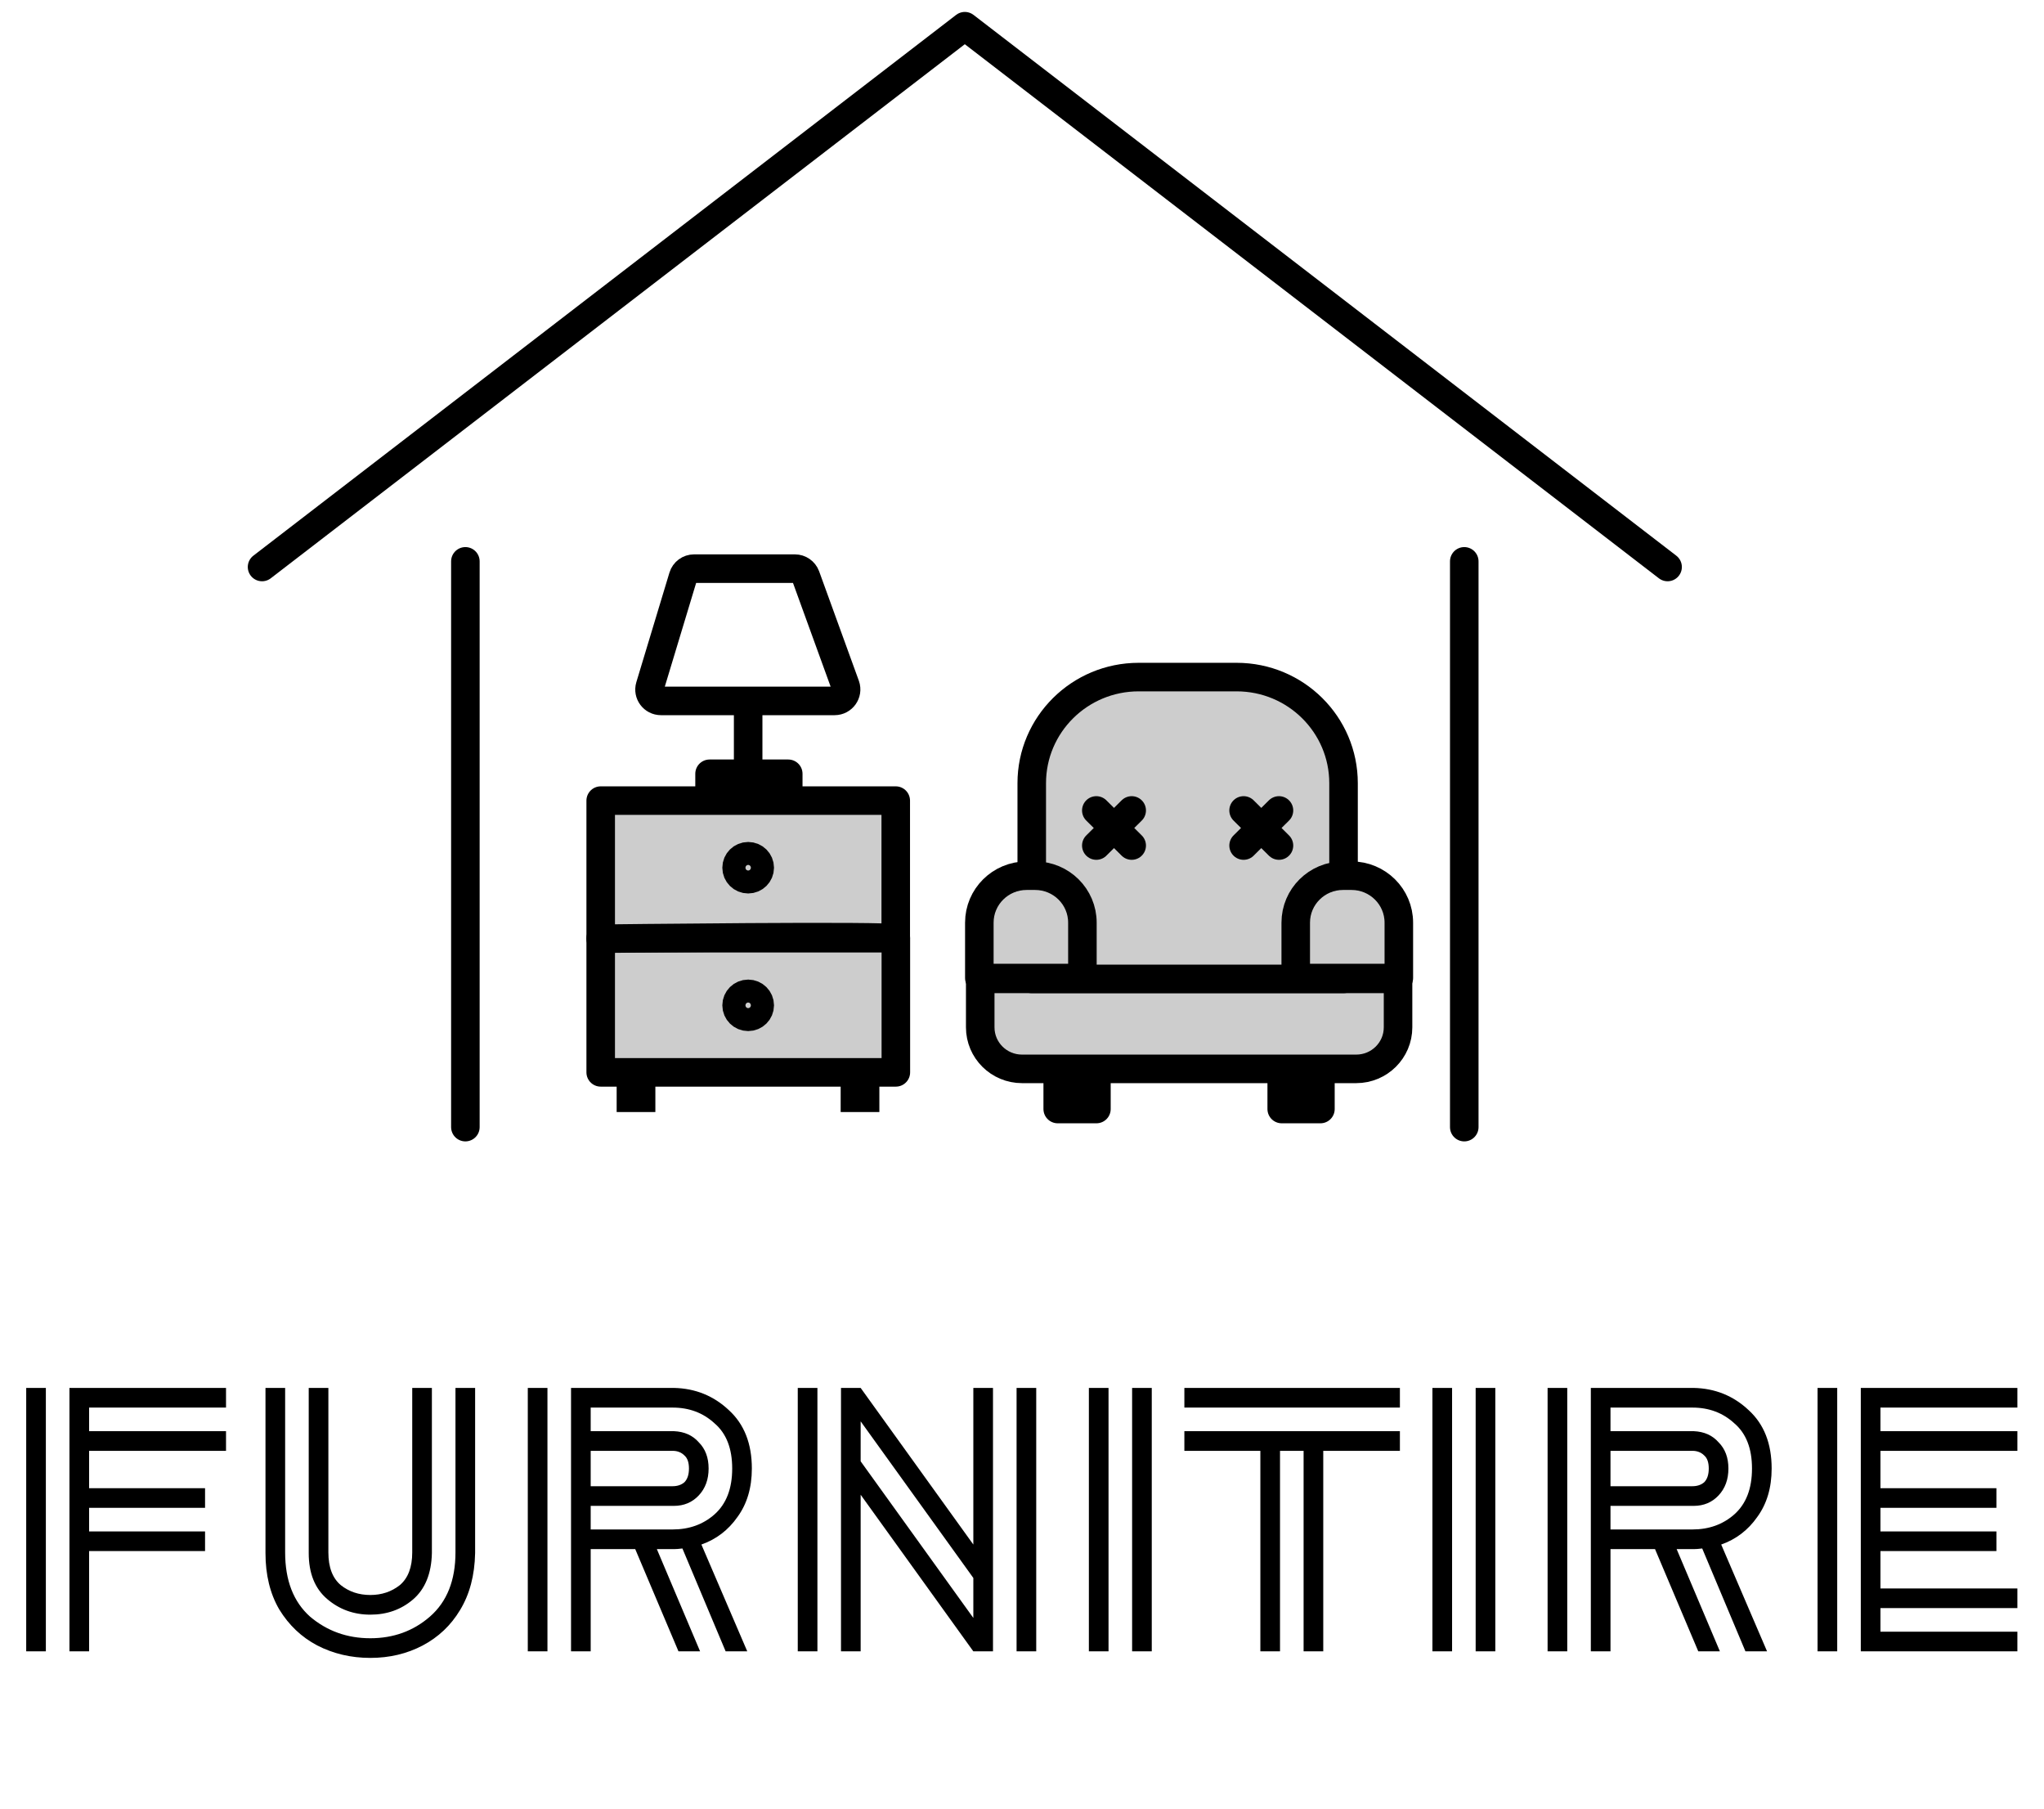
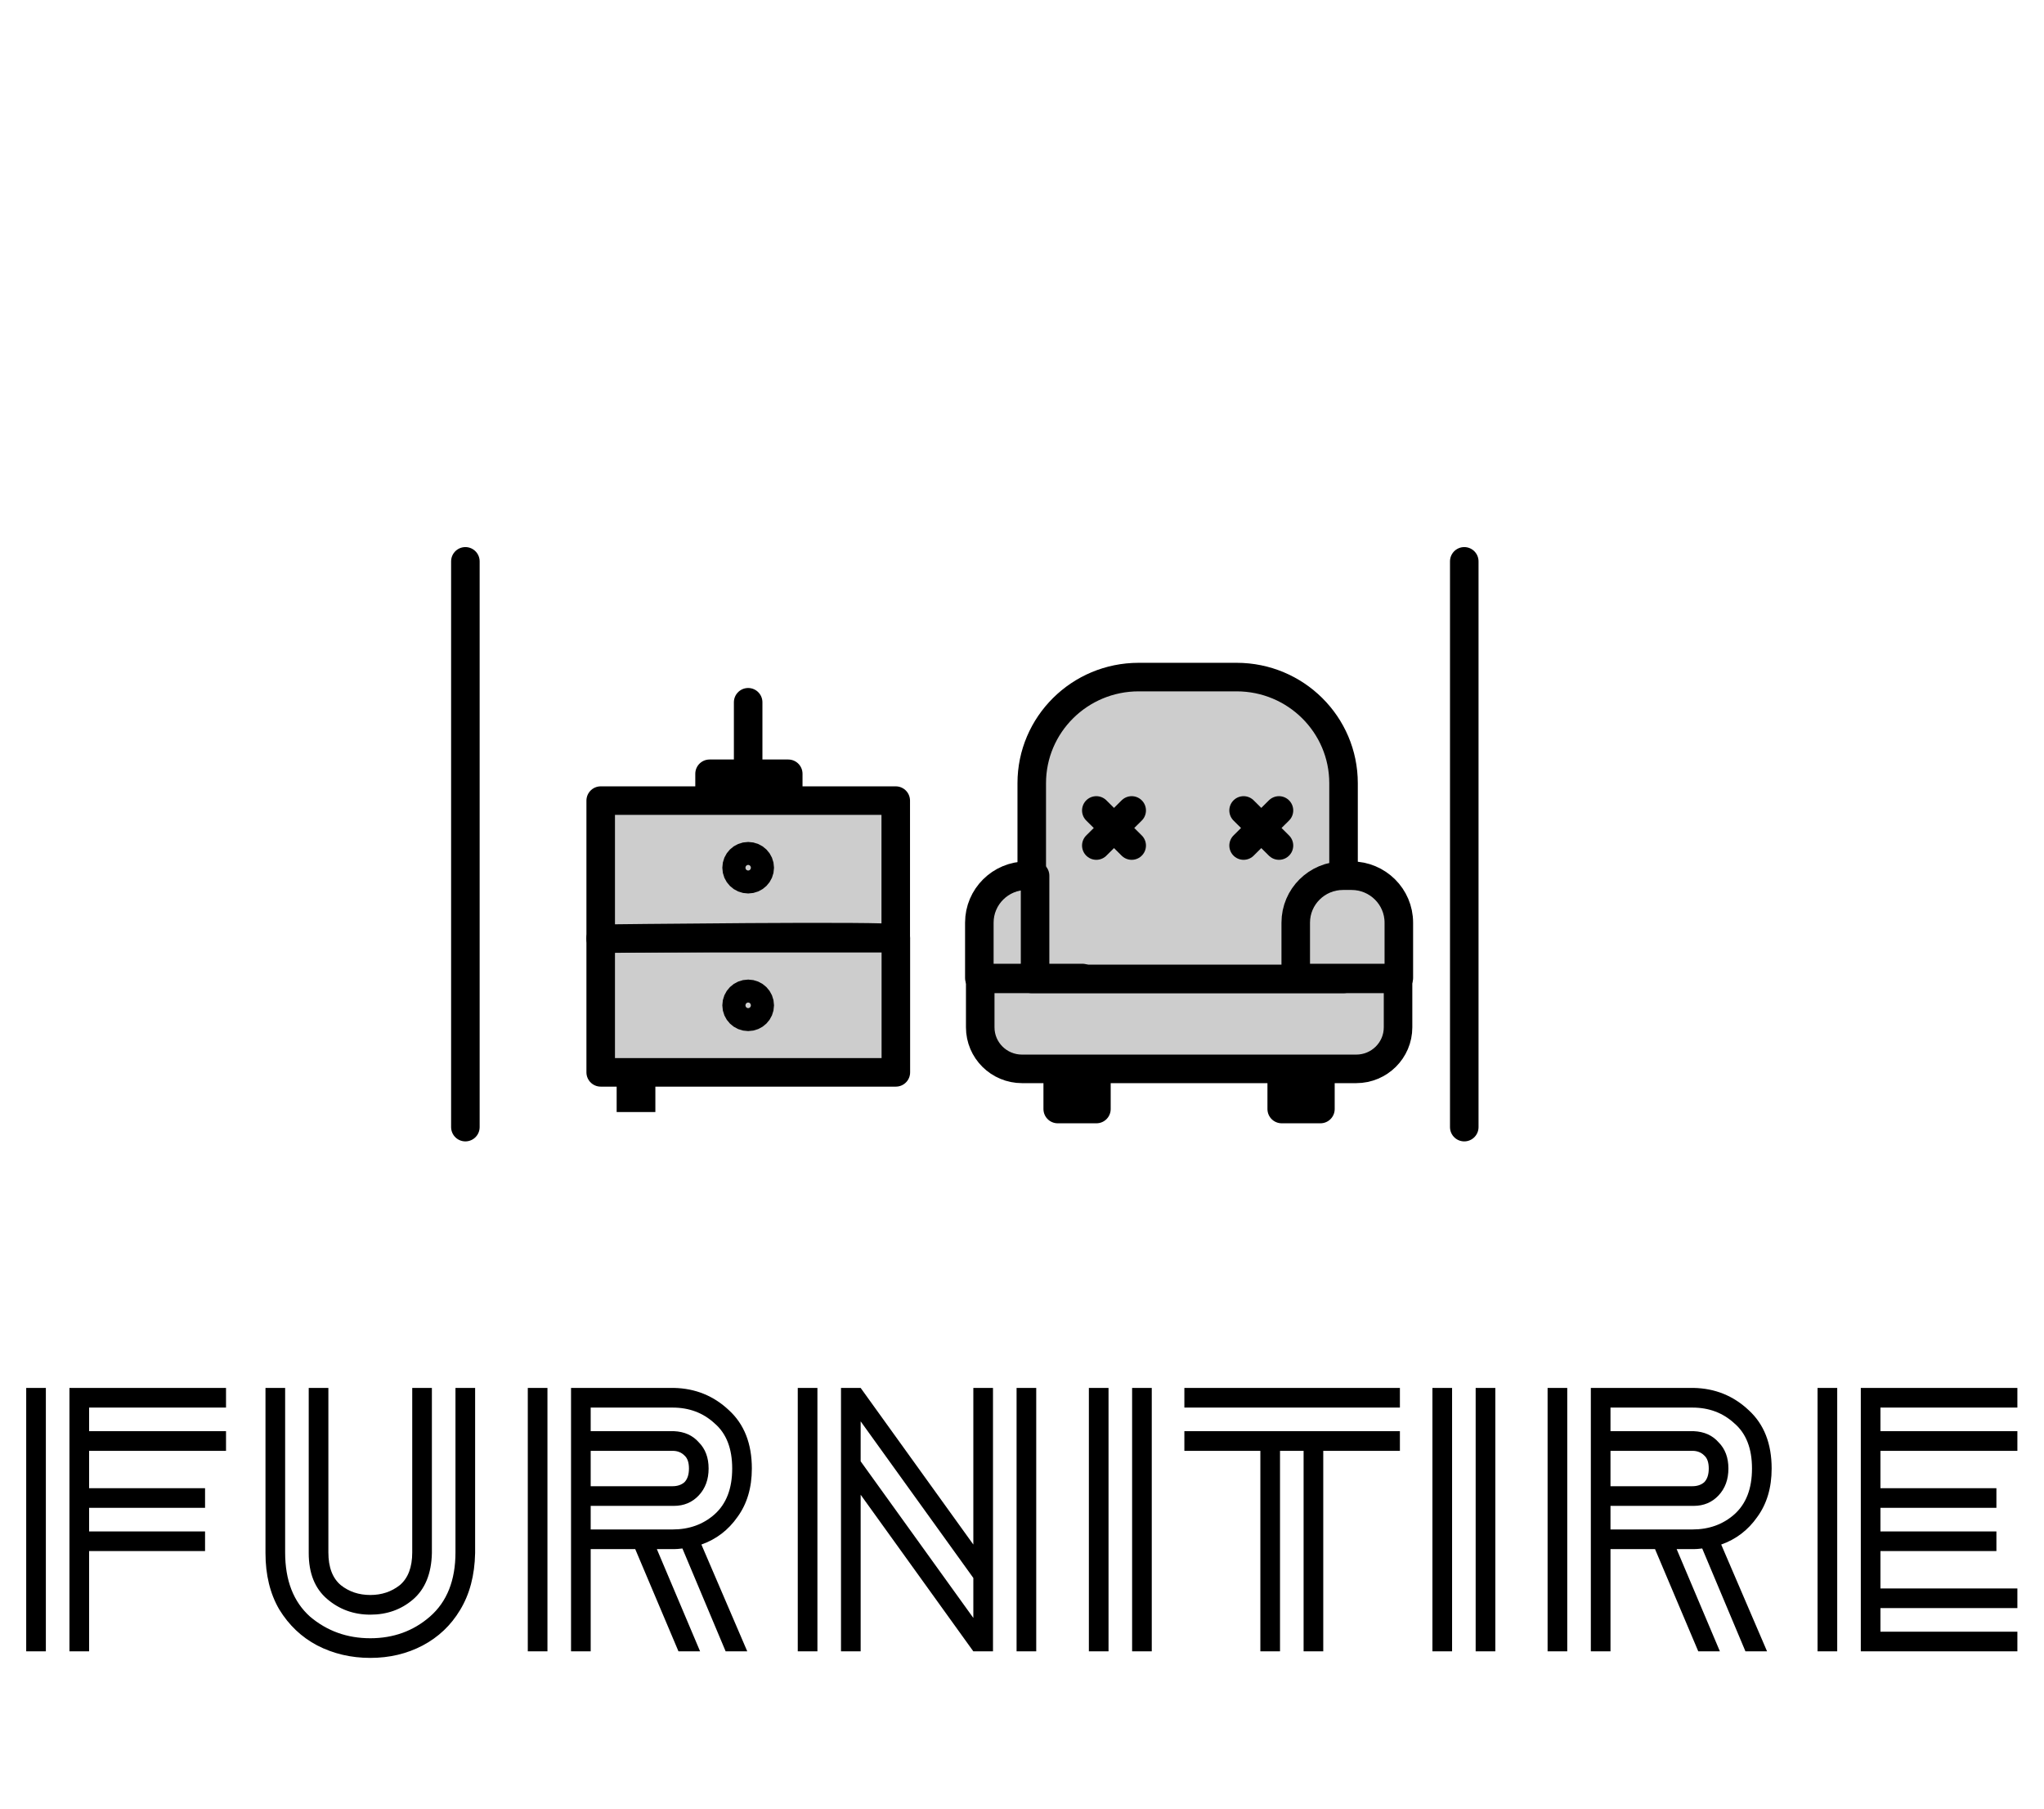
<svg xmlns="http://www.w3.org/2000/svg" width="78" height="69" viewBox="0 0 78 69" fill="none">
  <g style="mix-blend-mode:luminosity">
    <path d="M17.759 43V21.416" stroke="black" stroke-width="1.089" stroke-miterlimit="10" stroke-linecap="round" stroke-linejoin="round" />
    <path d="M55.877 21.416V43" stroke="black" stroke-width="1.089" stroke-miterlimit="10" stroke-linecap="round" stroke-linejoin="round" />
-     <path d="M10 21.631L36.818 1L63.636 21.631" stroke="black" stroke-width="1.089" stroke-miterlimit="10" stroke-linecap="round" stroke-linejoin="round" />
    <path d="M34.186 35.794H22.923V40.911H34.186V35.794Z" fill="#CDCDCD" stroke="black" stroke-width="1.089" stroke-miterlimit="10" stroke-linecap="round" stroke-linejoin="round" />
    <path d="M34.182 35.813V30.544H22.923V35.813C22.923 35.813 34.182 35.675 34.182 35.813Z" fill="#CDCDCD" stroke="black" stroke-width="1.089" stroke-miterlimit="10" stroke-linecap="round" stroke-linejoin="round" />
    <path d="M28.551 33.542C28.794 33.542 28.992 33.346 28.992 33.104C28.992 32.862 28.794 32.666 28.551 32.666C28.307 32.666 28.109 32.862 28.109 33.104C28.109 33.346 28.307 33.542 28.551 33.542Z" fill="#CDCDCD" stroke="black" stroke-width="1.089" stroke-miterlimit="10" stroke-linecap="round" stroke-linejoin="round" />
    <path d="M28.551 38.792C28.794 38.792 28.992 38.596 28.992 38.354C28.992 38.112 28.794 37.916 28.551 37.916C28.307 37.916 28.109 38.112 28.109 38.354C28.109 38.596 28.307 38.792 28.551 38.792Z" fill="#CDCDCD" stroke="black" stroke-width="1.089" stroke-miterlimit="10" stroke-linecap="round" stroke-linejoin="round" />
    <path d="M25.009 40.911H23.532V42.425H25.009V40.911Z" fill="black" />
-     <path d="M33.557 40.911H32.08V42.425H33.557V40.911Z" fill="black" />
-     <path d="M31.849 26.74H25.223C24.931 26.74 24.722 26.462 24.804 26.184L26.068 22.002C26.124 21.82 26.292 21.694 26.487 21.694H30.334C30.518 21.694 30.682 21.809 30.746 21.98L32.264 26.161C32.361 26.443 32.152 26.74 31.849 26.74Z" stroke="black" stroke-width="1.089" stroke-miterlimit="10" />
    <path d="M28.55 26.792V30.529" stroke="black" stroke-width="1.089" stroke-miterlimit="10" stroke-linecap="round" stroke-linejoin="round" />
    <path d="M30.08 29.52H27.077V30.328H30.08V29.52Z" fill="#CDCDCD" stroke="black" stroke-width="1.089" stroke-miterlimit="10" stroke-linecap="round" stroke-linejoin="round" />
    <path d="M51.753 40.778H39.002C38.12 40.778 37.406 40.069 37.406 39.193V37.345H53.35V39.193C53.35 40.069 52.636 40.778 51.753 40.778Z" fill="#CDCDCD" stroke="black" stroke-width="1.089" stroke-miterlimit="10" stroke-linecap="round" stroke-linejoin="round" />
    <path d="M41.84 40.796H40.363V42.31H41.84V40.796Z" fill="black" stroke="black" stroke-width="1.089" stroke-miterlimit="10" stroke-linecap="round" stroke-linejoin="round" />
    <path d="M50.388 40.796H48.911V42.31H50.388V40.796Z" fill="black" stroke="black" stroke-width="1.089" stroke-miterlimit="10" stroke-linecap="round" stroke-linejoin="round" />
    <path d="M51.27 37.345H39.372V29.88C39.372 27.646 41.197 25.831 43.452 25.831H47.191C49.442 25.831 51.27 27.642 51.27 29.88V37.345Z" fill="#CDCDCD" stroke="black" stroke-width="1.089" stroke-miterlimit="10" stroke-linecap="round" stroke-linejoin="round" />
-     <path d="M41.305 37.312H37.372V35.2C37.372 34.21 38.179 33.408 39.178 33.408H39.499C40.498 33.408 41.305 34.21 41.305 35.2V37.312Z" fill="#CDCDCD" stroke="black" stroke-width="1.089" stroke-miterlimit="10" stroke-linecap="round" stroke-linejoin="round" />
+     <path d="M41.305 37.312H37.372V35.2C37.372 34.21 38.179 33.408 39.178 33.408H39.499V37.312Z" fill="#CDCDCD" stroke="black" stroke-width="1.089" stroke-miterlimit="10" stroke-linecap="round" stroke-linejoin="round" />
    <path d="M53.38 37.312H49.446V35.2C49.446 34.21 50.254 33.408 51.252 33.408H51.574C52.572 33.408 53.38 34.21 53.38 35.2V37.312Z" fill="#CDCDCD" stroke="black" stroke-width="1.089" stroke-miterlimit="10" stroke-linecap="round" stroke-linejoin="round" />
    <path d="M41.836 30.919L43.186 32.258" stroke="black" stroke-width="1.089" stroke-miterlimit="10" stroke-linecap="round" stroke-linejoin="round" />
    <path d="M43.186 30.919L41.836 32.258" stroke="black" stroke-width="1.089" stroke-miterlimit="10" stroke-linecap="round" stroke-linejoin="round" />
    <path d="M47.456 30.919L48.806 32.258" stroke="black" stroke-width="1.089" stroke-miterlimit="10" stroke-linecap="round" stroke-linejoin="round" />
    <path d="M48.806 30.919L47.456 32.258" stroke="black" stroke-width="1.089" stroke-miterlimit="10" stroke-linecap="round" stroke-linejoin="round" />
    <path d="M2.65 63V52.95H8.625V53.7H3.4V54.6H8.625V55.35H3.4V56.775H7.825V57.525H3.4V58.425H7.825V59.175H3.4V63H2.65ZM1 63V52.95H1.75V63H1ZM10.131 59.25V52.95H10.881V59.225C10.881 60.292 11.197 61.108 11.831 61.675C12.481 62.225 13.248 62.5 14.131 62.5C15.014 62.5 15.773 62.225 16.406 61.675C17.056 61.108 17.381 60.292 17.381 59.225V52.95H18.131V59.25C18.114 60.1 17.922 60.825 17.556 61.425C17.206 62.008 16.731 62.458 16.131 62.775C15.531 63.092 14.864 63.25 14.131 63.25C13.398 63.25 12.723 63.092 12.106 62.775C11.506 62.458 11.023 62 10.656 61.4C10.306 60.8 10.131 60.083 10.131 59.25ZM11.781 59.25V52.95H12.531V59.225C12.531 59.792 12.689 60.208 13.006 60.475C13.322 60.725 13.697 60.85 14.131 60.85C14.564 60.85 14.939 60.725 15.256 60.475C15.572 60.208 15.731 59.792 15.731 59.225V52.95H16.481V59.25C16.464 60.033 16.223 60.625 15.756 61.025C15.306 61.408 14.764 61.6 14.131 61.6C13.498 61.6 12.947 61.4 12.481 61C12.014 60.6 11.781 60.017 11.781 59.25ZM21.791 63V52.95H25.716C26.532 52.967 27.232 53.25 27.816 53.8C28.399 54.333 28.691 55.075 28.691 56.025C28.691 56.758 28.507 57.375 28.141 57.875C27.791 58.375 27.332 58.725 26.766 58.925L28.516 63H27.691L26.041 59.075C25.907 59.092 25.799 59.1 25.716 59.1H25.066L26.716 63H25.891L24.241 59.1H22.541V63H21.791ZM20.141 63V52.95H20.891V63H20.141ZM25.666 53.7H22.541V54.6H25.716C26.116 54.617 26.432 54.758 26.666 55.025C26.916 55.275 27.041 55.608 27.041 56.025C27.041 56.442 26.916 56.783 26.666 57.05C26.416 57.317 26.099 57.45 25.716 57.45H22.541V58.35H25.666C26.299 58.35 26.832 58.158 27.266 57.775C27.716 57.375 27.941 56.792 27.941 56.025C27.941 55.258 27.716 54.683 27.266 54.3C26.832 53.9 26.299 53.7 25.666 53.7ZM25.666 55.35H22.541V56.7H25.666C25.849 56.7 25.999 56.65 26.116 56.55C26.232 56.433 26.291 56.258 26.291 56.025C26.291 55.792 26.232 55.625 26.116 55.525C25.999 55.408 25.849 55.35 25.666 55.35ZM30.443 63V52.95H31.193V63H30.443ZM38.793 63V52.95H39.543V63H38.793ZM37.143 60.2L32.843 54.225V55.75L37.143 61.725V60.2ZM32.093 63V52.95H32.843L37.143 58.925V52.95H37.893V63H37.143L32.843 57.025V63H32.093ZM43.202 63V52.95H43.952V63H43.202ZM41.552 63V52.95H42.302V63H41.552ZM45.196 53.7V52.95H53.421V53.7H45.196ZM48.096 63V55.35H45.196V54.6H53.421V55.35H50.496V63H49.746V55.35H48.846V63H48.096ZM56.312 63V52.95H57.062V63H56.312ZM54.662 63V52.95H55.412V63H54.662ZM60.707 63V52.95H64.632C65.448 52.967 66.148 53.25 66.732 53.8C67.315 54.333 67.607 55.075 67.607 56.025C67.607 56.758 67.423 57.375 67.057 57.875C66.707 58.375 66.248 58.725 65.682 58.925L67.432 63H66.607L64.957 59.075C64.823 59.092 64.715 59.1 64.632 59.1H63.982L65.632 63H64.807L63.157 59.1H61.457V63H60.707ZM59.057 63V52.95H59.807V63H59.057ZM64.582 53.7H61.457V54.6H64.632C65.032 54.617 65.348 54.758 65.582 55.025C65.832 55.275 65.957 55.608 65.957 56.025C65.957 56.442 65.832 56.783 65.582 57.05C65.332 57.317 65.015 57.45 64.632 57.45H61.457V58.35H64.582C65.215 58.35 65.748 58.158 66.182 57.775C66.632 57.375 66.857 56.792 66.857 56.025C66.857 55.258 66.632 54.683 66.182 54.3C65.748 53.9 65.215 53.7 64.582 53.7ZM64.582 55.35H61.457V56.7H64.582C64.765 56.7 64.915 56.65 65.032 56.55C65.148 56.433 65.207 56.258 65.207 56.025C65.207 55.792 65.148 55.625 65.032 55.525C64.915 55.408 64.765 55.35 64.582 55.35ZM71.009 63V52.95H76.984V53.7H71.759V54.6H76.984V55.35H71.759V56.775H76.184V57.525H71.759V58.425H76.184V59.175H71.759V60.6H76.984V61.35H71.759V62.25H76.984V63H71.009ZM69.359 63V52.95H70.109V63H69.359Z" fill="black" />
  </g>
</svg>